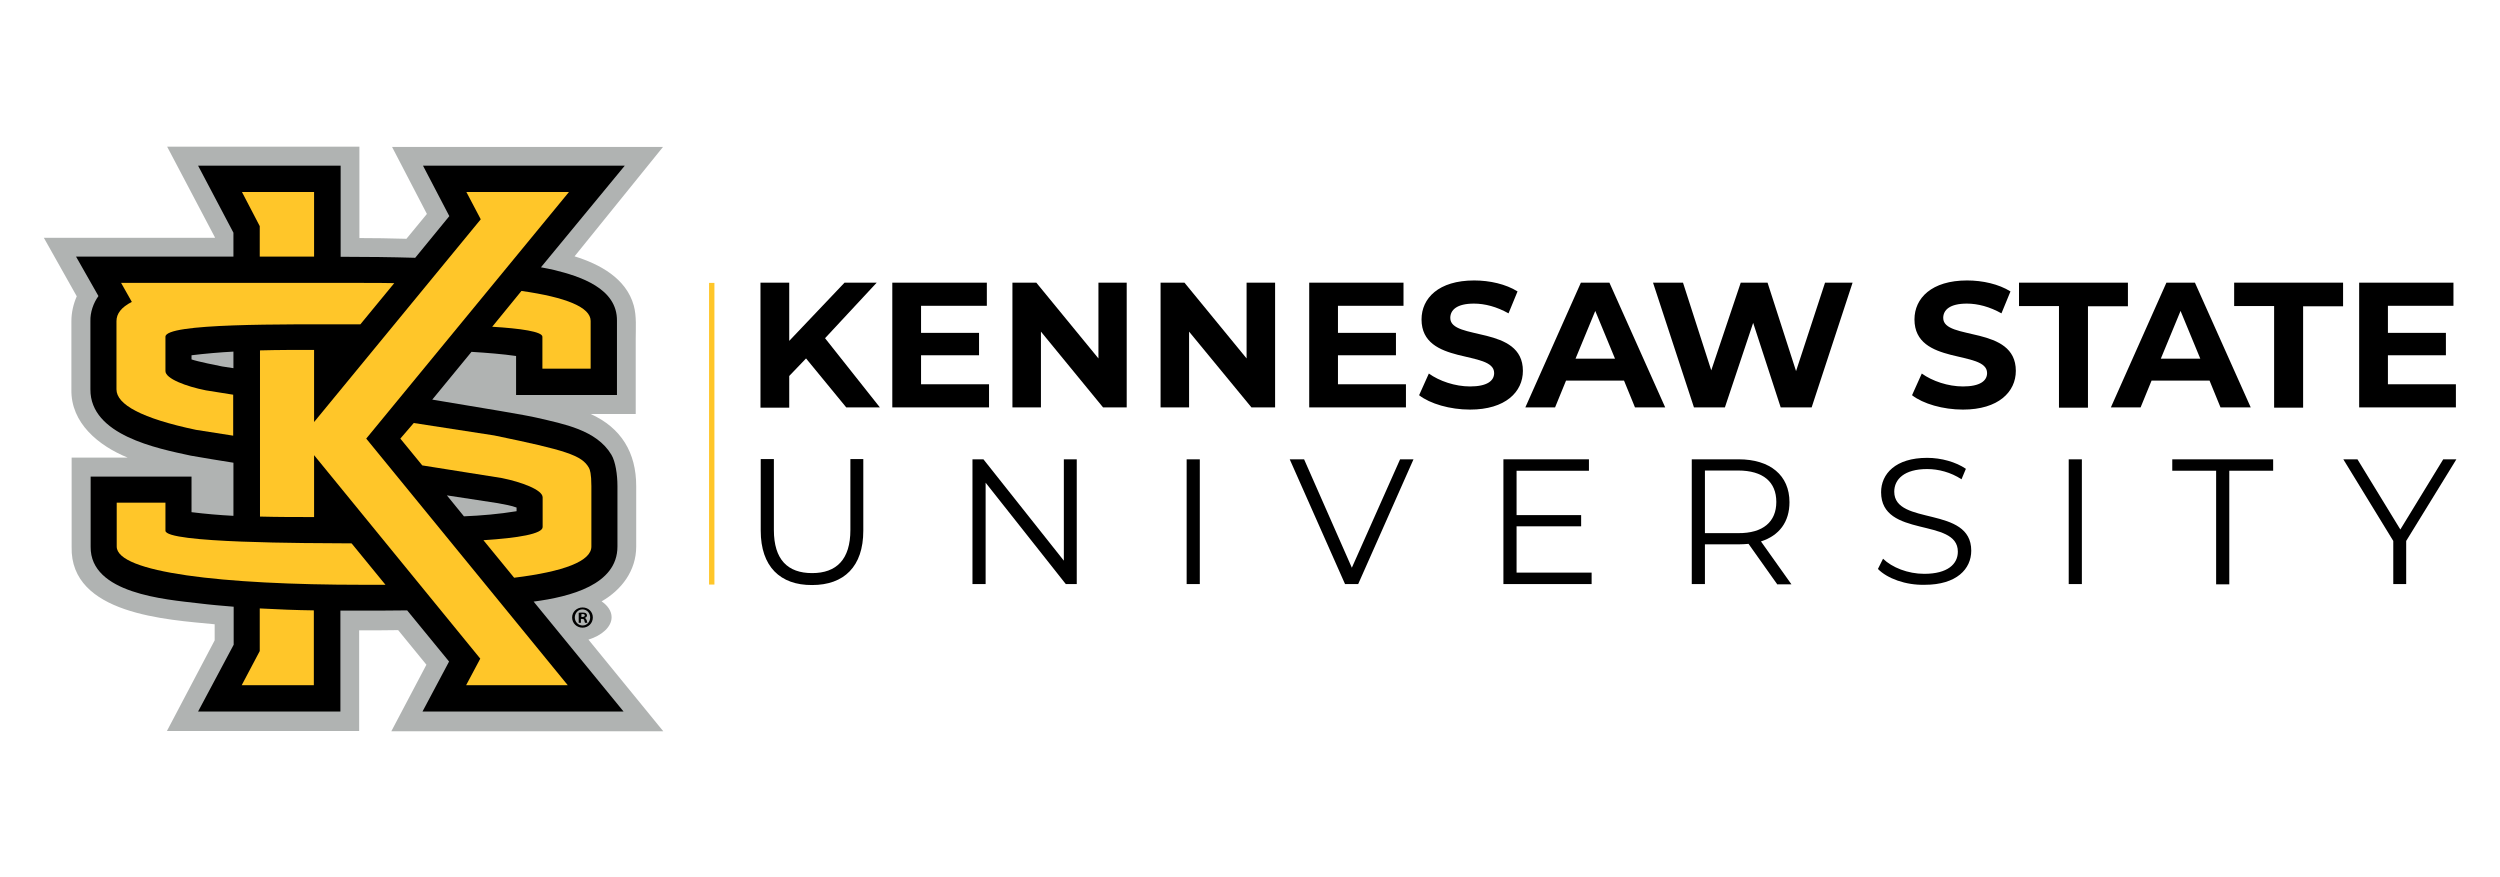
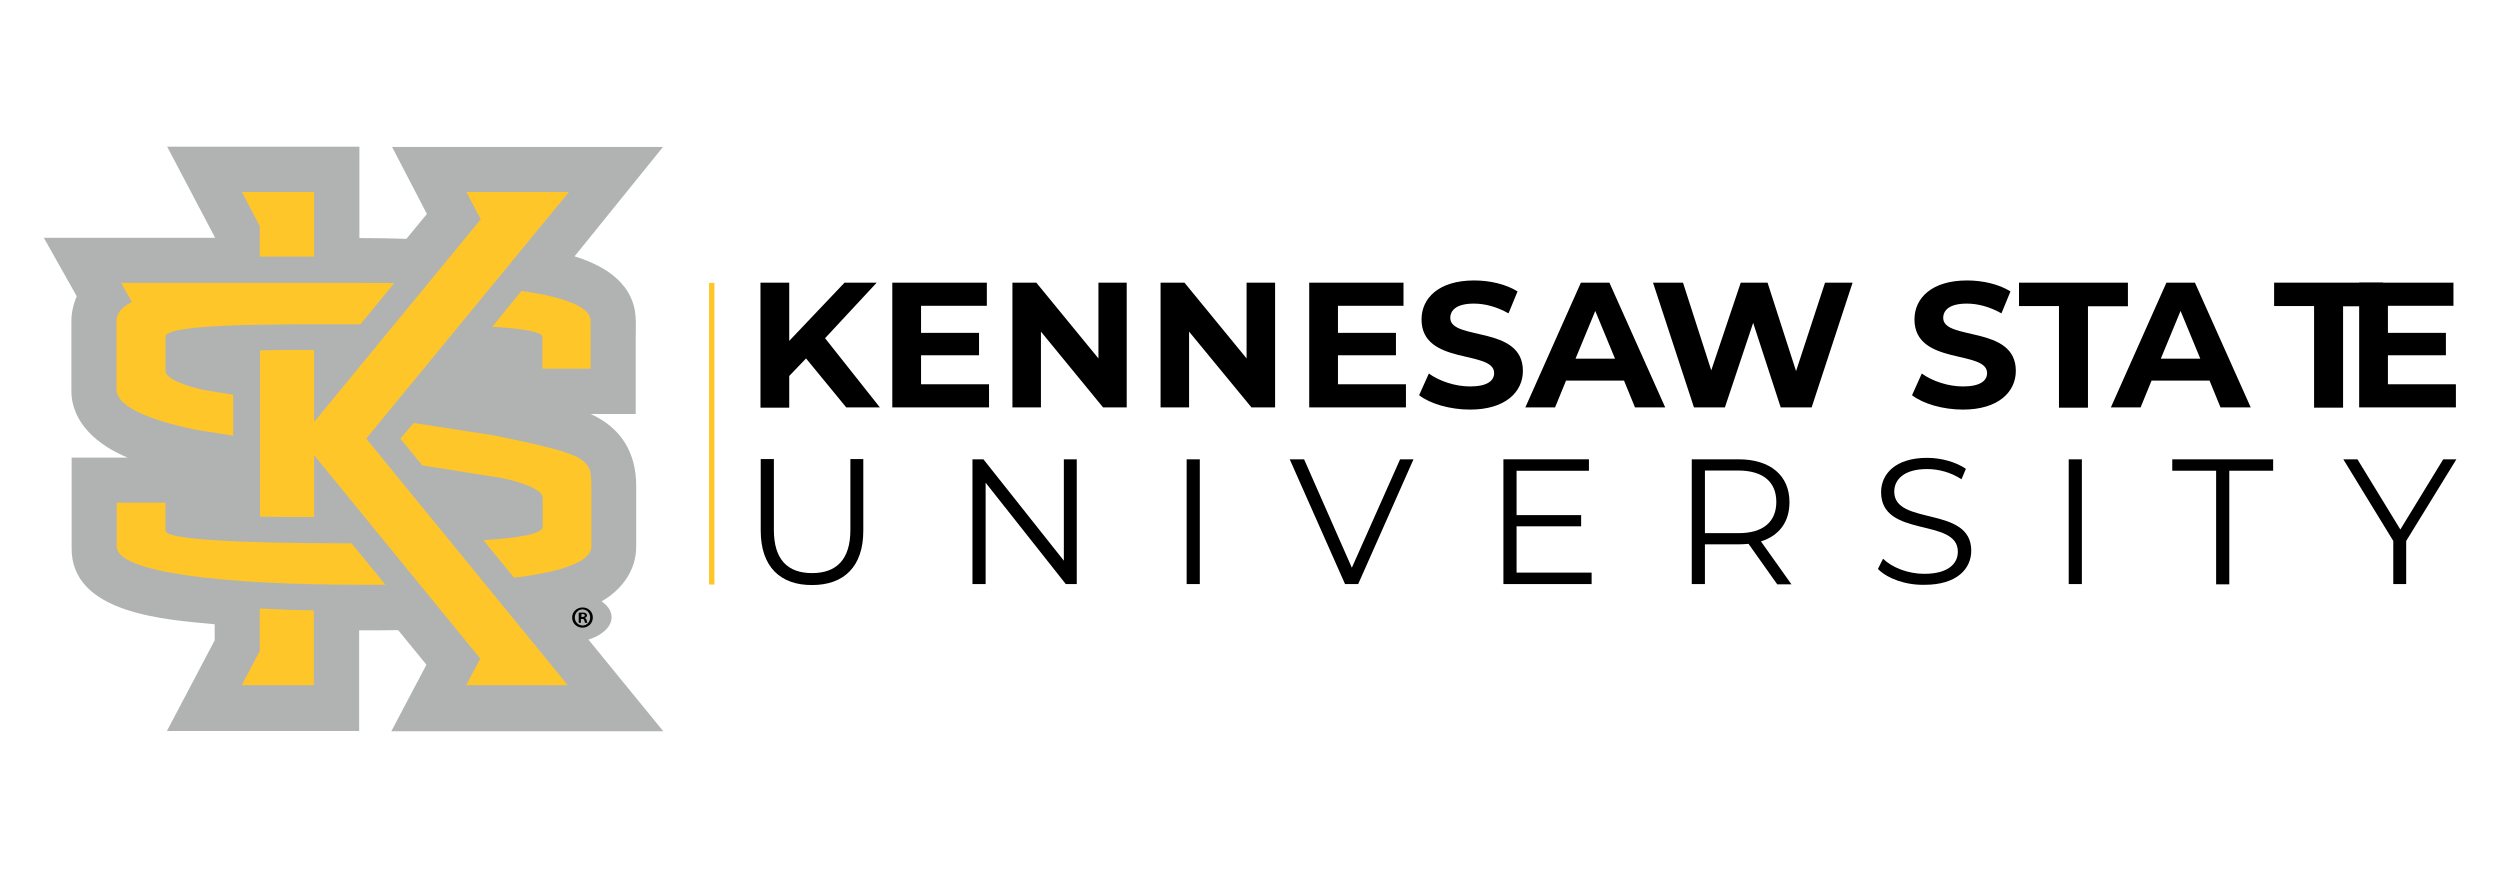
<svg xmlns="http://www.w3.org/2000/svg" version="1.1" id="Layer_1" x="0px" y="0px" viewBox="0 0 1026 360" style="enable-background:new 0 0 1026 360;" xml:space="preserve">
  <style type="text/css">
	.st0{fill:#B0B3B2;}
	.st1{fill:#FFC629;}
</style>
  <g>
    <g>
      <g>
        <g>
          <path class="st0" d="M251,253.3c0-2.5-1.6-4.8-4.1-6.5c8.2-4.7,14.2-12.6,14.2-22.5v-24.8c0-13.7-6.1-23.9-18.7-29.6h18.5v-30.7      c0-4.5,0.4-9.4-0.8-13.8c-3.1-11.2-14-17-24.3-20.2l36.3-44.9H160.9c4.8,9.2,9.5,18.3,14.3,27.5l-8.4,10.2      c-6.9-0.2-13.5-0.3-19.3-0.3V60.2H68.6l19.6,37.2v0.2H18l13.5,24c-1.4,3.2-2.2,6.7-2.2,10.2v28c-0.3,13.9,11.3,23.2,23.1,28h-23      v36.6c-0.7,27.8,39.3,29.9,58.7,31.8v6.6l-19.6,37.2h78.9v-41.3c5.3,0,10.7,0,16-0.1l11.6,14.2l-14.4,27.3h111.6l-30.7-37.6      C247,260.8,251,257.3,251,253.3" />
        </g>
        <g>
          <path class="st0" d="M91.2,150.3c-1.6-0.3-10.5-2.1-12.6-2.9v-1.7c5.7-0.7,11.4-1.2,17.2-1.5v6.8      C94.1,150.8,92.6,150.5,91.2,150.3" />
        </g>
        <g>
          <path class="st0" d="M204.2,206.5c2.7,0.5,5.6,1,7.7,1.8v1.5c-7.2,1.1-14.4,1.7-21.5,2l-7-8.6      C190.3,204.4,197.3,205.4,204.2,206.5" />
        </g>
      </g>
      <g>
-         <path d="M253.4,224.3v-24.8c0-4.7-0.8-10.1-2.5-12.9c-6.1-10.2-19.7-12.6-30.3-15.1c-4.5-1.1-22.1-4-43.2-7.5l16.1-19.6     c6.5,0.4,12.7,0.9,18.3,1.7v16h41.4v-30.4c0.2-13.4-15.2-18.3-25.8-20.9c-1.6-0.4-3.4-0.7-5.4-1.1L256.4,68h-82.8     c2.2,4.3,10.8,20.7,10.8,20.7l-14,17.1c-10.2-0.3-20-0.4-27.8-0.4h-2.8V68H81.3l14.5,27.5v9.8H31.2l9.2,16.2     c-2.1,2.9-3.4,6.7-3.3,10.3v28c-0.1,18.8,27.3,24.2,41.2,27.2c5.8,1,11.7,2,17.5,2.9v21.8c-5.8-0.3-11.5-0.8-17.2-1.5v-14.6H37.2     v28.8C37,243.6,67.8,246,81.5,247.6c4.8,0.6,9.6,1,14.4,1.4v15.6L81.3,292h58.4v-41.4c2.5,0,5,0,7.5,0c6.6,0,13.2,0,19.9-0.1     l17.2,21L173.4,292h82.5L219,246.9C234,244.9,253.4,240,253.4,224.3 M190.4,211.9l-7-8.6c7,1.1,13.9,2.1,20.9,3.2     c2.7,0.5,5.6,1,7.7,1.8v1.5C204.7,211,197.5,211.6,190.4,211.9 M95.8,144.3v6.8c-1.7-0.3-3.2-0.5-4.6-0.7     c-1.6-0.3-10.5-2.1-12.6-2.9v-1.7C84.4,145.1,90.1,144.6,95.8,144.3" />
-       </g>
+         </g>
      <g>
        <g>
          <path class="st1" d="M95.8,162l-11.3-1.8c-8.1-1.6-16.6-4.8-16.6-7.9v-14.1c0-5.6,47.4-5.1,80-5.1l13.9-16.9      c-4.1-0.1-8.4-0.1-12.8-0.1H49.7l4.4,7.8c-4.3,2.2-6.3,4.8-6.3,7.9v28c0,6.2,10.3,11.9,32.6,16.6l15.3,2.4V162z" />
        </g>
        <g>
          <path class="st1" d="M202,134.1c11.7,0.7,20.6,2,20.6,4.1v13.1h19.8v-19.6c0-5.6-10.1-9.7-28.4-12.3L202,134.1z" />
        </g>
        <g>
          <path class="st1" d="M164.3,180l9,11l32.7,5.2c7.9,1.6,16.7,4.8,16.7,7.9v12.2c0,2.8-10.1,4.5-24.3,5.4l12.6,15.4      c20.4-2.5,31.7-6.8,31.7-12.8v-24.8c0-5.1-0.6-6.8-1-7.5c-2.9-5.2-9.5-7.2-38.9-13.3l-33-5.1L164.3,180z" />
        </g>
        <g>
          <path class="st1" d="M67.9,217.8v-11.5H47.9v18c0,10.6,42.9,15.7,101.1,15.7c3.2,0,6.2,0,9.2,0l-13.9-17      C125.8,222.9,67.9,222.9,67.9,217.8" />
        </g>
        <g>
          <path class="st1" d="M233.5,78.8h-42.1l5.9,11.2l-68.4,83.2v-29.6c-7.4,0-14.8,0-22.2,0.2V212c7.4,0.2,14.8,0.2,22.2,0.2v-25.4      l68.2,83.5l-5.8,10.9h41.7L150.3,180L233.5,78.8z" />
        </g>
        <g>
          <polygon class="st1" points="106.6,105.3 128.9,105.3 128.9,78.8 99.3,78.8 106.6,92.8     " />
        </g>
        <g>
          <path class="st1" d="M106.6,267.2l-7.4,14h29.6v-30.7c-7.4-0.1-14.8-0.4-22.2-0.8V267.2z" />
        </g>
      </g>
      <g>
        <path d="M243.3,253.4c0,2.3-1.8,4.2-4.2,4.2c-2.4,0-4.3-1.8-4.3-4.2c0-2.3,1.9-4.1,4.3-4.1C241.5,249.3,243.3,251.1,243.3,253.4      M235.9,253.4c0,1.8,1.4,3.3,3.2,3.3c1.8,0,3.1-1.5,3.1-3.3c0-1.8-1.3-3.3-3.2-3.3C237.3,250.1,235.9,251.6,235.9,253.4      M238.5,255.6h-1v-4.1c0.4-0.1,0.9-0.1,1.6-0.1c0.8,0,1.1,0.1,1.4,0.3c0.2,0.2,0.4,0.5,0.4,0.9c0,0.5-0.4,0.8-0.9,1v0     c0.4,0.2,0.6,0.5,0.8,1c0.1,0.6,0.2,0.9,0.3,1h-1c-0.1-0.1-0.2-0.5-0.3-1c-0.1-0.4-0.3-0.6-0.9-0.6h-0.5V255.6z M238.5,253.2h0.5     c0.5,0,1-0.2,1-0.6c0-0.4-0.3-0.6-0.9-0.6c-0.2,0-0.4,0-0.5,0.1V253.2z" />
      </g>
    </g>
    <g>
      <rect x="291" y="116.1" class="st1" width="2.2" height="123.8" />
    </g>
    <g>
      <g>
        <g>
          <g>
            <g>
              <path d="M330.8,147.1l-6.9,7.2v13h-11.8V116h11.8v23.9l22.7-23.9h13.2l-21.2,22.8l22.5,28.4h-13.8L330.8,147.1z" />
            </g>
            <g>
              <path d="M405.9,157.7v9.5h-39.7V116H405v9.5H378v11.1h23.8v9.2H378v11.9H405.9z" />
            </g>
            <g>
              <path d="M462.4,116v51.2h-9.7l-25.5-31.1v31.1h-11.7V116h9.8l25.5,31.1V116H462.4z" />
            </g>
            <g>
              <path d="M523.3,116v51.2h-9.7L488,136.1v31.1h-11.7V116h9.8l25.5,31.1V116H523.3z" />
            </g>
            <g>
              <path d="M577,157.7v9.5h-39.7V116H576v9.5h-26.9v11.1h23.8v9.2h-23.8v11.9H577z" />
            </g>
            <g>
              <path d="M582.4,162.2l4-8.9c4.3,3.1,10.8,5.3,16.9,5.3c7,0,9.9-2.3,9.9-5.5c0-9.6-29.8-3-29.8-22c0-8.7,7-16,21.6-16        c6.4,0,13,1.5,17.8,4.5l-3.7,9c-4.8-2.7-9.7-4-14.2-4c-7,0-9.7,2.6-9.7,5.9c0,9.4,29.8,2.9,29.8,21.7        c0,8.6-7.1,15.9-21.7,15.9C595.1,168.1,586.9,165.7,582.4,162.2z" />
            </g>
            <g>
              <path d="M666.5,156.2h-23.8l-4.5,11H626l22.8-51.2h11.7l22.9,51.2H671L666.5,156.2z M662.8,147.2l-8.1-19.6l-8.1,19.6H662.8z" />
            </g>
            <g>
              <path d="M760.3,116l-16.8,51.2h-12.7l-11.3-34.7l-11.6,34.7h-12.7L678.4,116h12.3l11.6,36l12.1-36h11l11.7,36.3L749,116H760.3        z" />
            </g>
            <g>
              <path d="M784.7,162.2l4-8.9c4.3,3.1,10.8,5.3,16.9,5.3c7,0,9.9-2.3,9.9-5.5c0-9.6-29.8-3-29.8-22c0-8.7,7-16,21.6-16        c6.4,0,13,1.5,17.8,4.5l-3.7,9c-4.8-2.7-9.7-4-14.2-4c-7,0-9.7,2.6-9.7,5.9c0,9.4,29.8,2.9,29.8,21.7        c0,8.6-7.1,15.9-21.7,15.9C797.4,168.1,789.2,165.7,784.7,162.2z" />
            </g>
            <g>
              <path d="M845,125.6h-16.4V116h44.7v9.7h-16.4v41.6H845V125.6z" />
            </g>
            <g>
              <path d="M906.8,156.2H883l-4.5,11h-12.2l22.8-51.2h11.7l22.9,51.2h-12.4L906.8,156.2z M903,147.2l-8.1-19.6l-8.1,19.6H903z" />
            </g>
            <g>
-               <path d="M933.3,125.6h-16.4V116h44.7v9.7h-16.4v41.6h-11.9V125.6z" />
+               <path d="M933.3,125.6V116h44.7v9.7h-16.4v41.6h-11.9V125.6z" />
            </g>
            <g>
              <path d="M1007.9,157.7v9.5h-39.7V116h38.7v9.5H980v11.1h23.8v9.2H980v11.9H1007.9z" />
            </g>
          </g>
          <g>
            <g>
              <path d="M312.2,217.8v-29.4h5.4v29.1c0,12.2,5.7,17.7,15.7,17.7c10,0,15.7-5.6,15.7-17.7v-29.1h5.3v29.4        c0,14.7-7.9,22.3-21,22.3C320.2,240.2,312.2,232.5,312.2,217.8z" />
            </g>
            <g>
              <path d="M441.9,188.5v51.2h-4.5l-32.9-41.6v41.6h-5.4v-51.2h4.5l33,41.6v-41.6H441.9z" />
            </g>
            <g>
              <path d="M487,188.5h5.4v51.2H487V188.5z" />
            </g>
            <g>
              <path d="M580.1,188.5l-22.7,51.2H552l-22.7-51.2h5.9l19.6,44.5l19.8-44.5H580.1z" />
            </g>
            <g>
              <path d="M653.2,235v4.7h-36.2v-51.2h35.1v4.7h-29.7v18.2h26.5v4.6h-26.5v19H653.2z" />
            </g>
            <g>
              <path d="M729.3,239.7l-11.7-16.5c-1.3,0.1-2.6,0.2-4.1,0.2h-13.8v16.3h-5.4v-51.2h19.2c13,0,20.9,6.6,20.9,17.6        c0,8.1-4.2,13.7-11.7,16.1l12.5,17.6H729.3z M729,206c0-8.2-5.4-12.9-15.7-12.9h-13.6v25.7h13.6        C723.6,218.9,729,214.1,729,206z" />
            </g>
            <g>
              <path d="M770.7,233.5l2.1-4.2c3.7,3.6,10.2,6.2,16.9,6.2c9.6,0,13.8-4,13.8-9.1c0-14.1-31.5-5.4-31.5-24.4        c0-7.5,5.9-14.1,18.9-14.1c5.8,0,11.8,1.7,15.9,4.5l-1.8,4.3c-4.4-2.9-9.5-4.2-14.1-4.2c-9.4,0-13.5,4.2-13.5,9.3        c0,14.1,31.6,5.6,31.6,24.2c0,7.5-6,14-19.1,14C782.1,240.2,774.5,237.4,770.7,233.5z" />
            </g>
            <g>
              <path d="M849,188.5h5.4v51.2H849V188.5z" />
            </g>
            <g>
              <path d="M909.5,193.2h-18v-4.7h41.4v4.7h-18v46.6h-5.4V193.2z" />
            </g>
            <g>
              <path d="M987.5,222v17.7h-5.3V222l-20.5-33.5h5.8l17.6,28.8l17.6-28.8h5.4L987.5,222z" />
            </g>
          </g>
        </g>
      </g>
    </g>
  </g>
</svg>